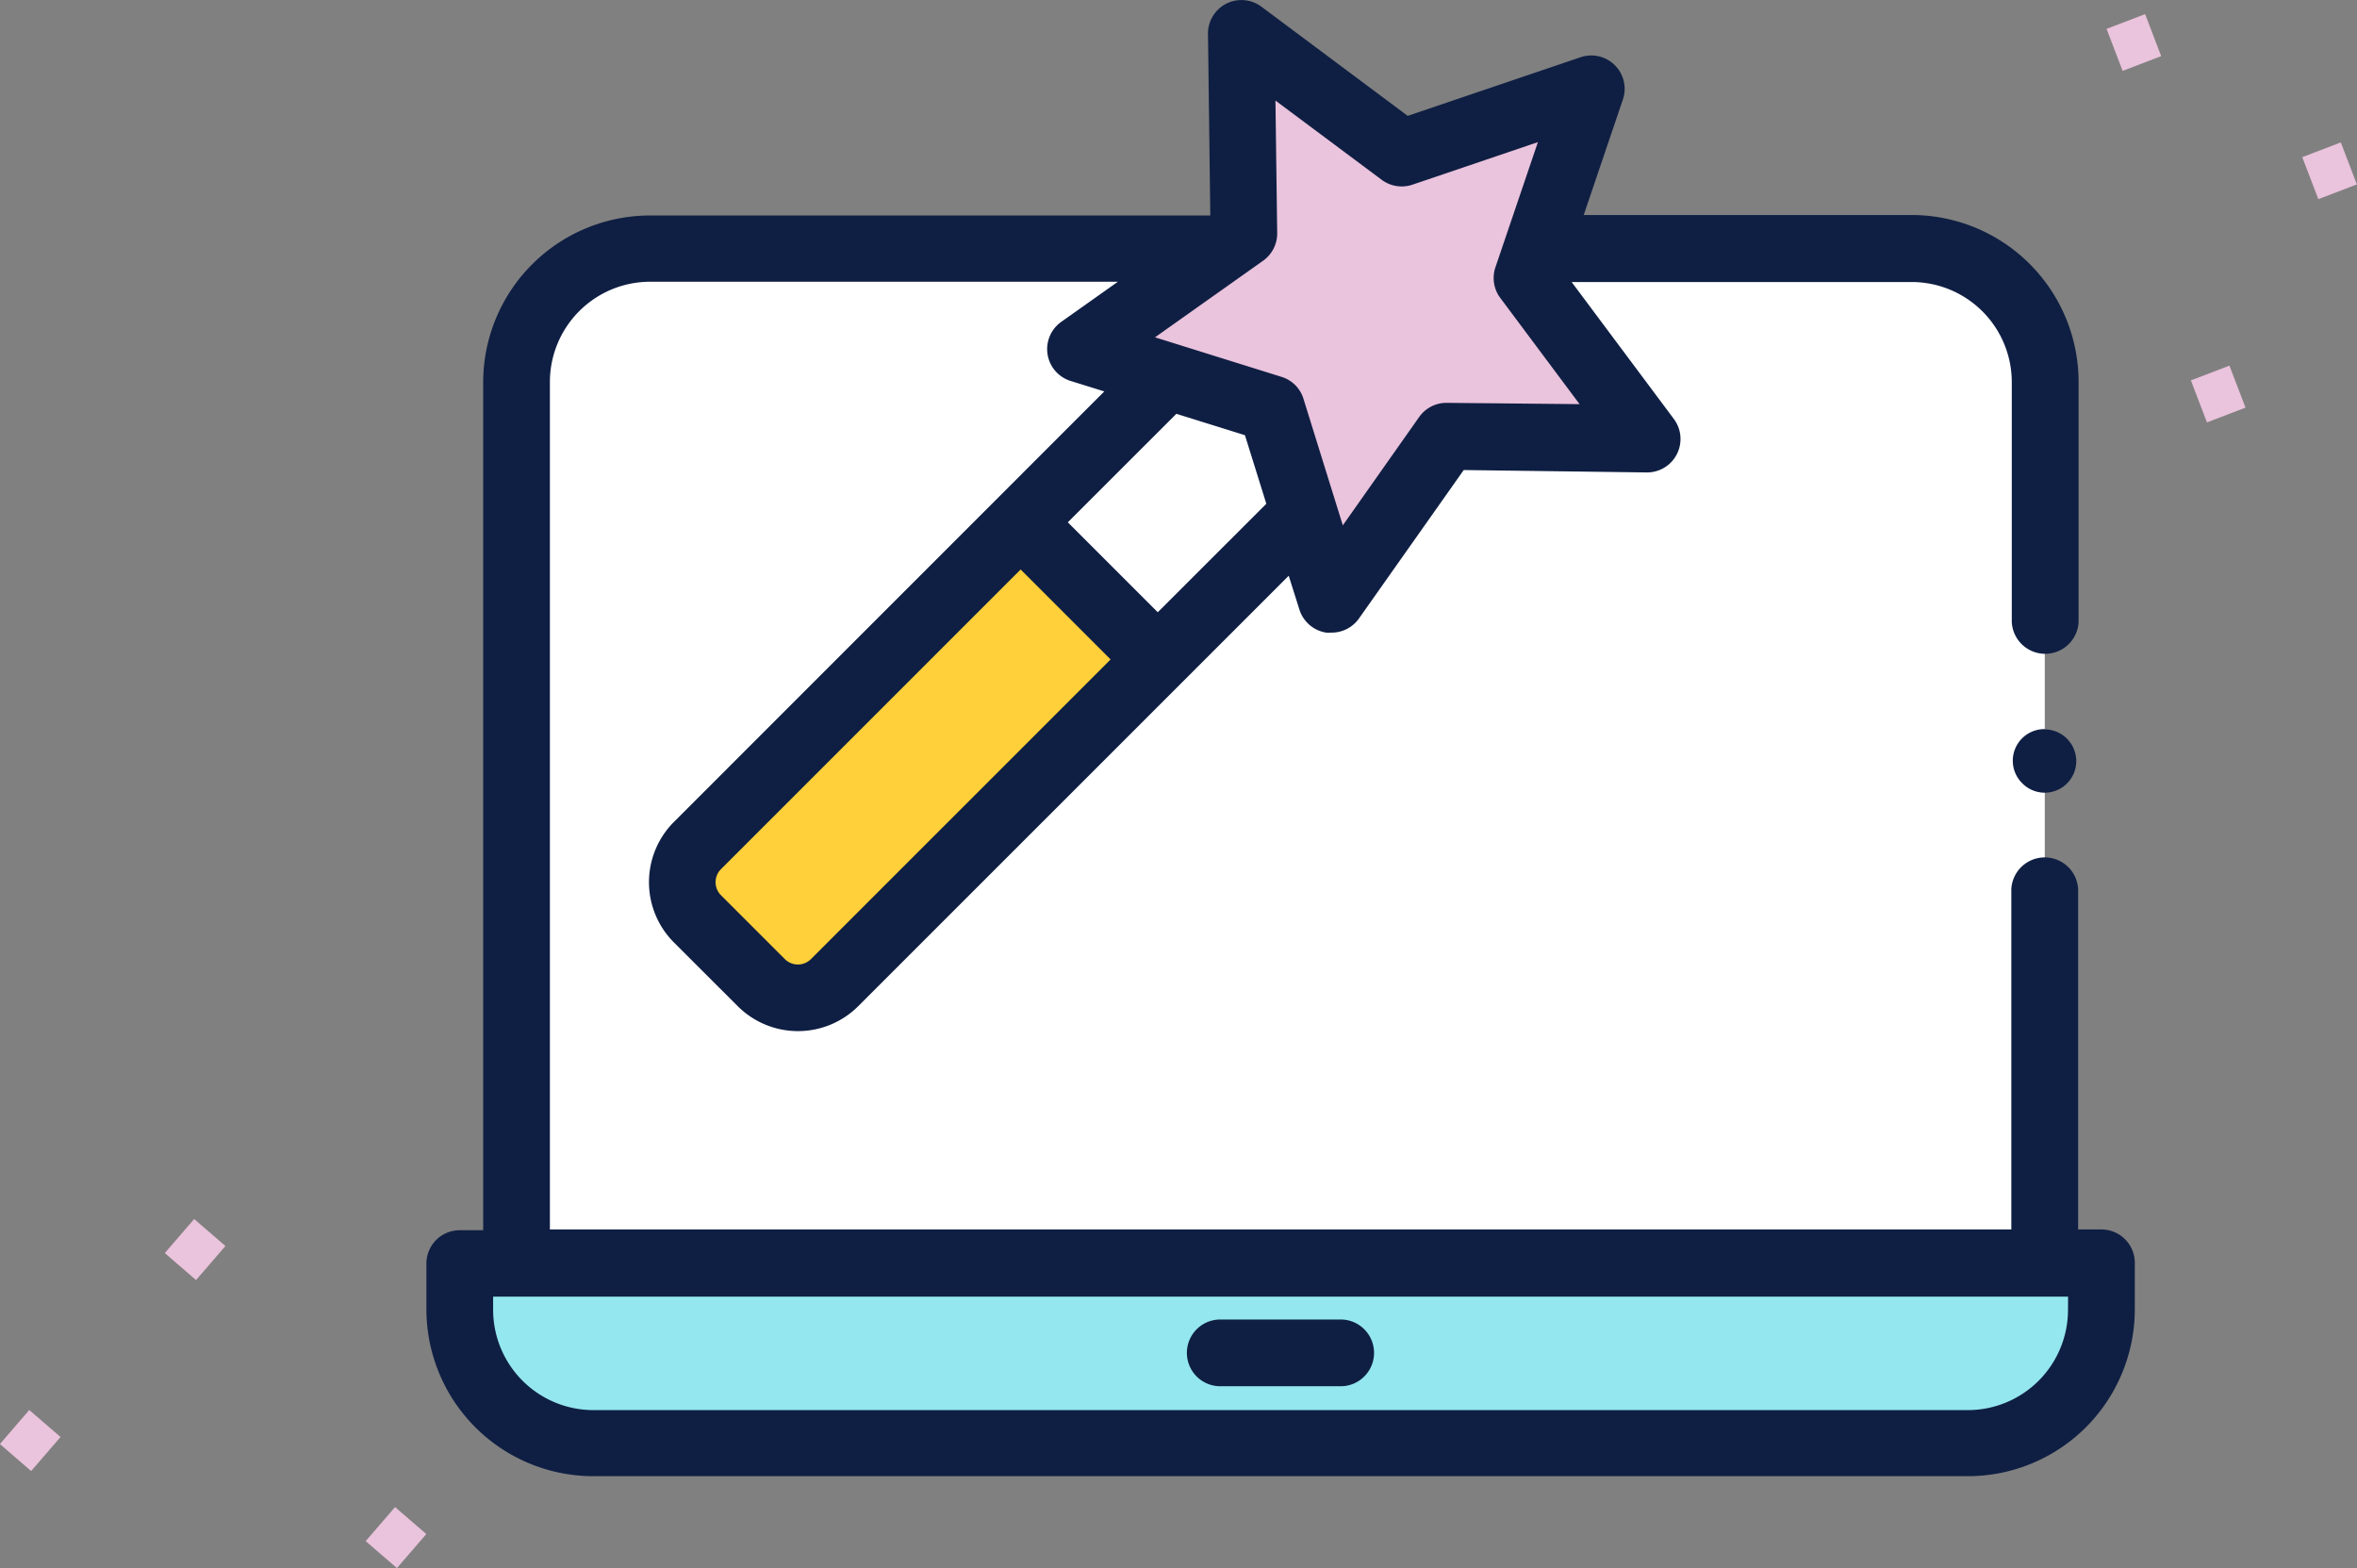
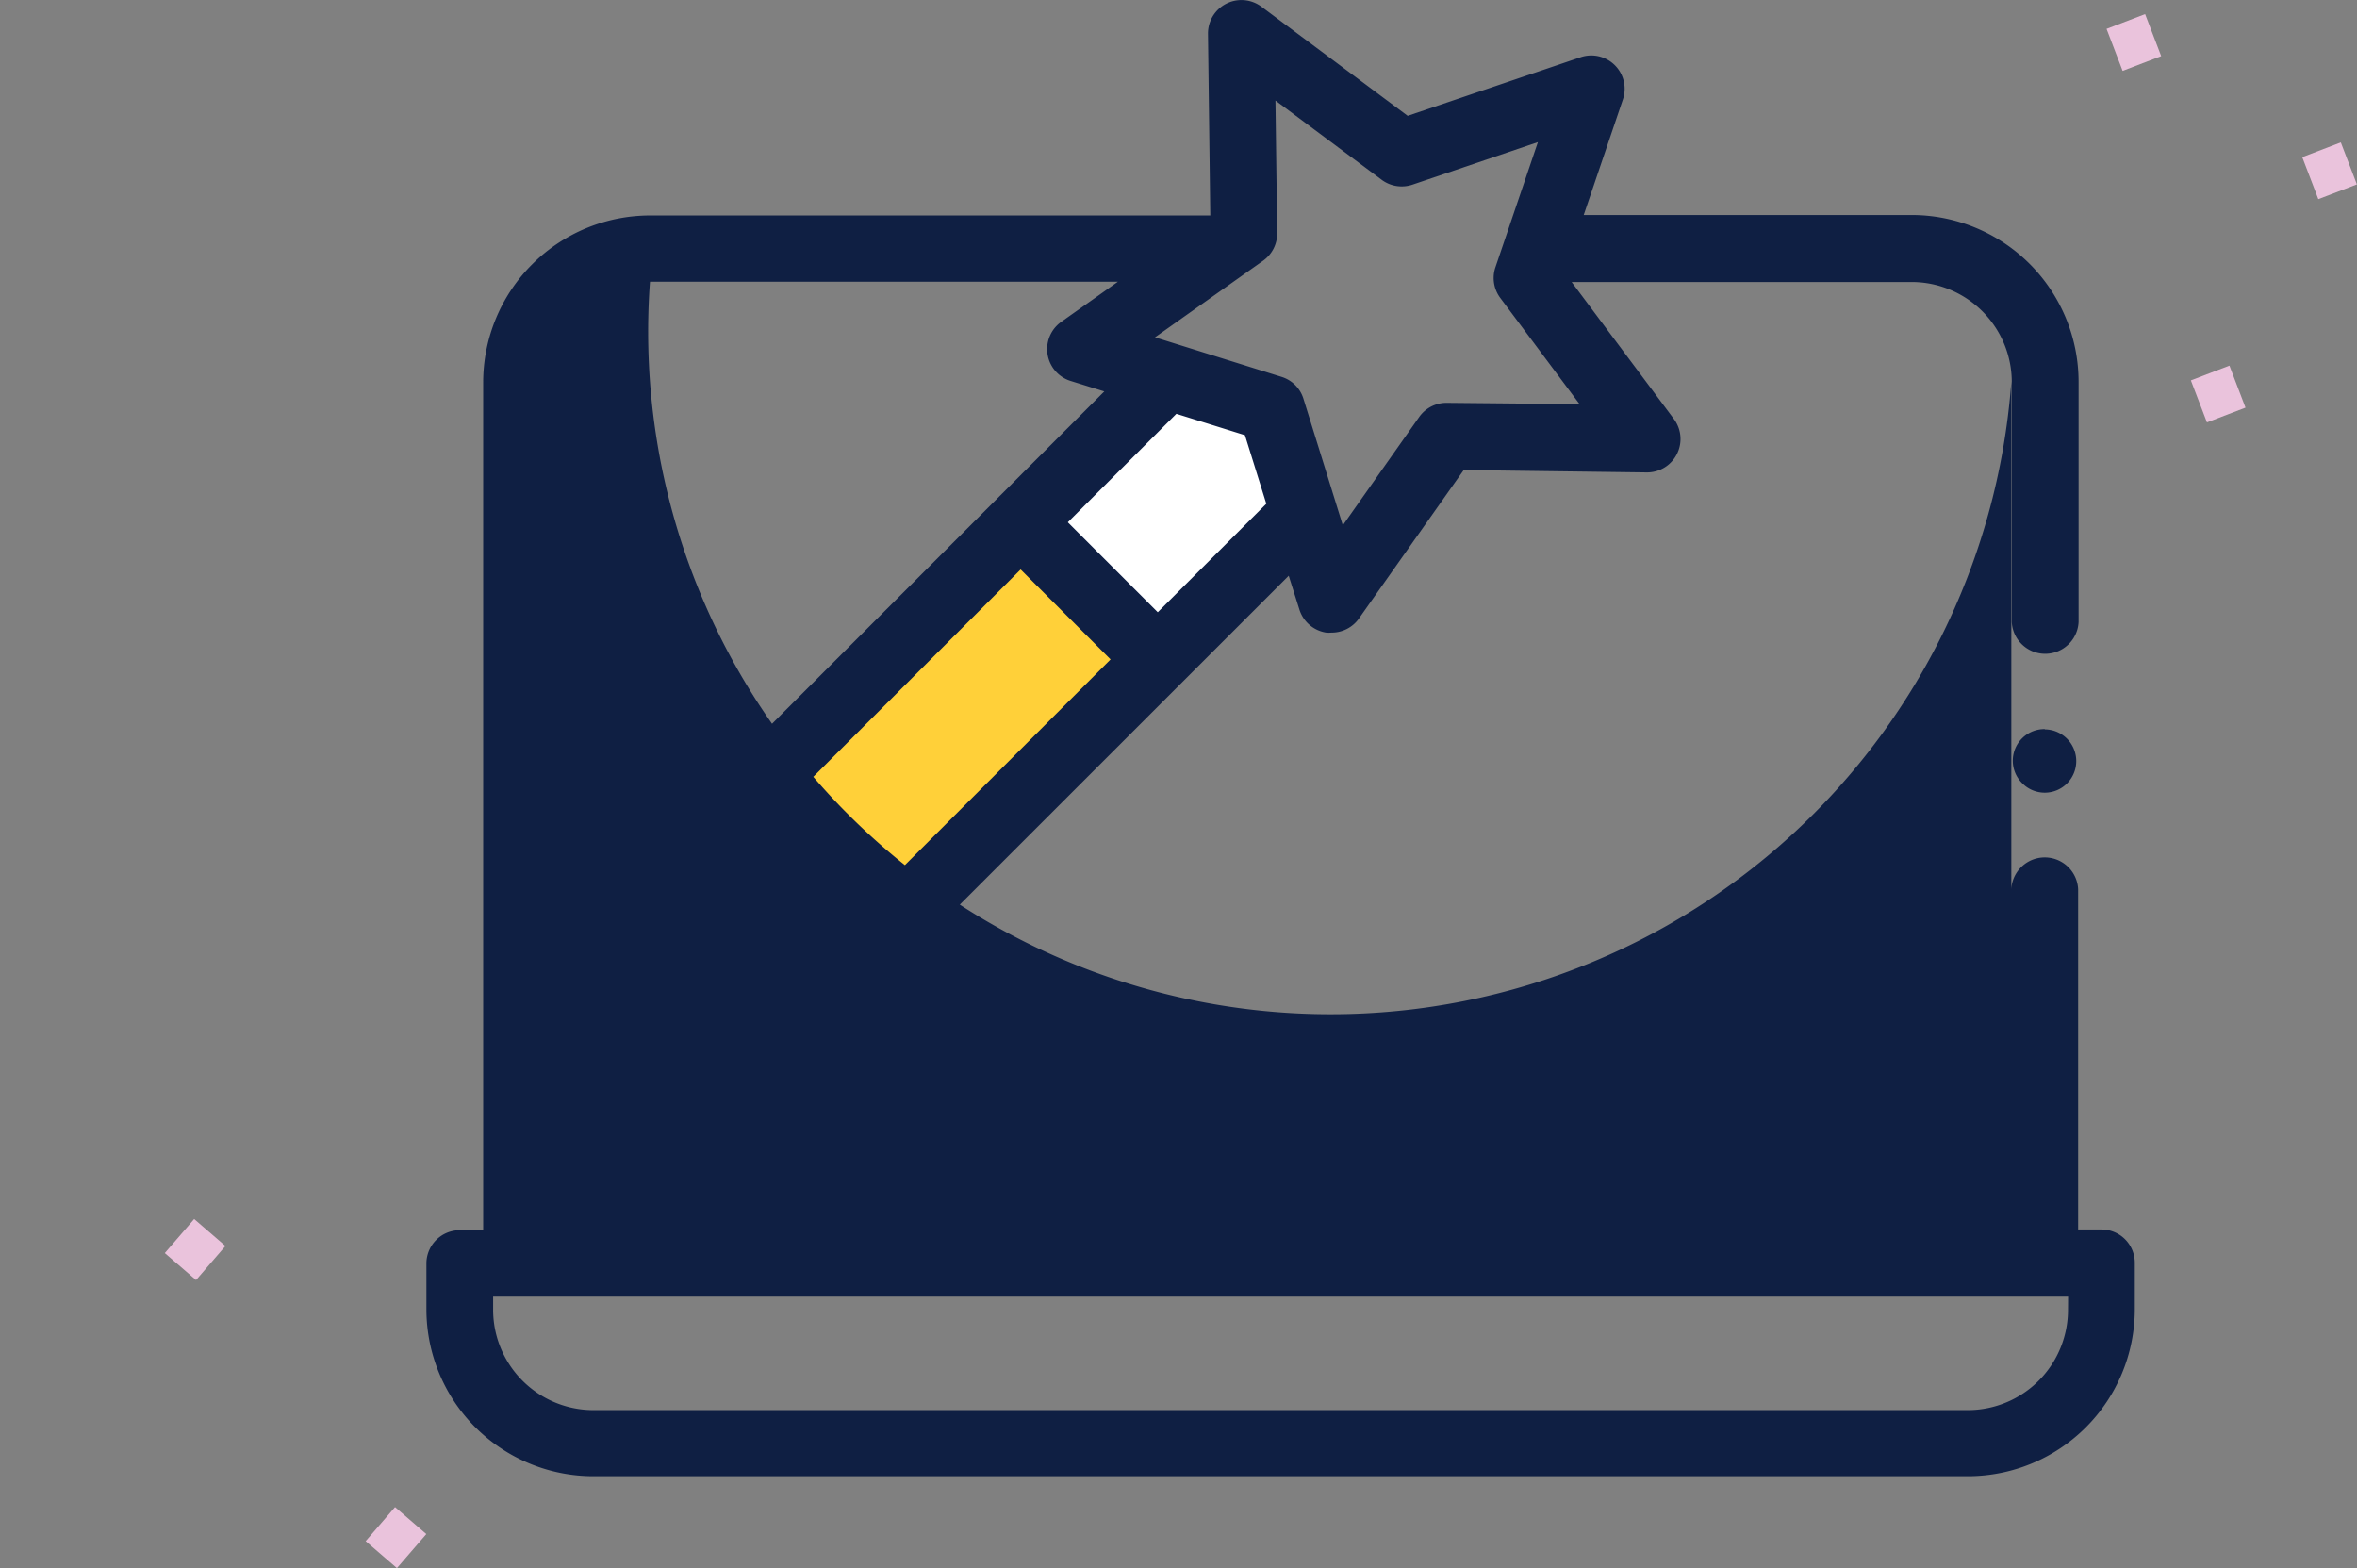
<svg xmlns="http://www.w3.org/2000/svg" viewBox="0 0 255.76 170.13">
  <rect x="0" y="0" width="255.76" height="170.13" fill="#808080" stroke="none" />
  <defs>
    <style>.cls-1{fill:#eac3dc;}.cls-2{fill:#fff;}.cls-3{fill:#94e7ef;}.cls-4{fill:#ffd039;}.cls-5{fill:#0f1f43;}</style>
  </defs>
  <title>triunfagram-apicon-curso</title>
  <g id="Capa_2" data-name="Capa 2">
    <g id="Layer_1" data-name="Layer 1">
      <rect class="cls-1" x="238.46" y="40.33" width="4.48" height="4.88" transform="translate(0.61 88.83) rotate(-20.94)" />
      <rect class="cls-1" x="229.31" y="2.18" width="4.48" height="4.88" transform="translate(13.64 83.05) rotate(-20.94)" />
      <rect class="cls-1" x="250.55" y="16.11" width="4.48" height="4.88" transform="translate(10.06 91.55) rotate(-20.94)" />
      <rect class="cls-1" x="18.73" y="133.33" width="4.88" height="4.48" transform="translate(-95.3 63.04) rotate(-49.21)" />
-       <rect class="cls-1" x="0.85" y="154.05" width="4.88" height="4.48" transform="translate(-117.2 56.69) rotate(-49.21)" />
      <rect class="cls-1" x="40.54" y="164.58" width="4.88" height="4.48" transform="translate(-111.41 90.39) rotate(-49.21)" />
-       <path class="cls-2" d="M72,27H70.53A14.48,14.48,0,0,0,56.05,41.43v95a.57.57,0,0,0,.57.57H221.3a.58.58,0,0,0,.58-.57v-95A14.49,14.49,0,0,0,207.39,27Z" />
-       <path class="cls-3" d="M49.89,137v5.07a14.49,14.49,0,0,0,14.49,14.48H213.55A14.48,14.48,0,0,0,228,142.09V137Z" />
      <path class="cls-4" d="M140.44,56.75,90.57,106.61a5.63,5.63,0,0,1-8,0L75.69,99.7a5.63,5.63,0,0,1,0-8l49.87-49.87,10.74,3.48Z" />
      <path class="cls-2" d="M125.64,71.55l14.8-14.8-4.14-11.4-10.74-3.48-14.8,14.8Z" />
-       <path class="cls-1" d="M138.39,45.17,118.5,39l17-12-.27-20.83,16.7,12.45,19.73-6.69L165,31.62l12.46,16.7-20.84-.27-12,17Z" />
-       <path class="cls-5" d="M228,133.4H225.5V96.47a3.63,3.63,0,0,0-7.25,0V133.4H59.67v-92A10.88,10.88,0,0,1,70.53,30.57H121.3l-6.14,4.35a3.62,3.62,0,0,0,1,6.41l3.67,1.14L73.13,89.18a9.25,9.25,0,0,0,0,13.08l6.92,6.91a9.25,9.25,0,0,0,13.08,0l46.71-46.7L141,66.14a3.64,3.64,0,0,0,2.9,2.5,3.43,3.43,0,0,0,.56,0,3.62,3.62,0,0,0,3-1.53L158.83,51l19.81.26a3.63,3.63,0,0,0,3-5.79l-11.1-14.87h36.9a10.87,10.87,0,0,1,10.86,10.86V67.5a3.63,3.63,0,0,0,7.25,0V41.43a18.12,18.12,0,0,0-18.11-18.1H171.85L176.1,10.8a3.62,3.62,0,0,0-4.59-4.59l-18.76,6.36L136.87.72a3.63,3.63,0,0,0-5.79,3l.25,19.66H70.53a18.12,18.12,0,0,0-18.1,18.1v92H49.89A3.62,3.62,0,0,0,46.27,137v5.07a18.12,18.12,0,0,0,18.11,18.1H213.55a18.12,18.12,0,0,0,18.1-18.1V137A3.62,3.62,0,0,0,228,133.4ZM88,104.06a2,2,0,0,1-2.84,0l-6.92-6.92a2,2,0,0,1,0-2.84l32.51-32.51,9.76,9.76Zm37.63-37.63-9.76-9.76L127.65,44.9l7.44,2.32,2.32,7.44Zm11.43-38.14a3.63,3.63,0,0,0,1.53-3l-.19-14.38,11.53,8.6a3.64,3.64,0,0,0,3.33.53l13.62-4.62L162.27,29a3.61,3.61,0,0,0,.53,3.33l8.6,11.52L157,43.71a3.62,3.62,0,0,0-3,1.53L145.71,57l-4.27-13.73a3.59,3.59,0,0,0-2.38-2.38L125.33,36.6Zm87.34,113.8A10.88,10.88,0,0,1,213.55,153H64.38a10.89,10.89,0,0,1-10.87-10.86v-1.45h170.9Z" />
-       <path class="cls-5" d="M145.48,143.17H132.41a3.62,3.62,0,0,0,0,7.24h13.07a3.62,3.62,0,0,0,0-7.24Z" />
+       <path class="cls-5" d="M228,133.4H225.5V96.47a3.63,3.63,0,0,0-7.25,0V133.4v-92A10.88,10.88,0,0,1,70.53,30.57H121.3l-6.14,4.35a3.62,3.62,0,0,0,1,6.41l3.67,1.14L73.13,89.18a9.25,9.25,0,0,0,0,13.08l6.92,6.91a9.25,9.25,0,0,0,13.08,0l46.71-46.7L141,66.14a3.64,3.64,0,0,0,2.9,2.5,3.43,3.43,0,0,0,.56,0,3.62,3.62,0,0,0,3-1.53L158.83,51l19.81.26a3.63,3.63,0,0,0,3-5.79l-11.1-14.87h36.9a10.87,10.87,0,0,1,10.86,10.86V67.5a3.63,3.63,0,0,0,7.25,0V41.43a18.12,18.12,0,0,0-18.11-18.1H171.85L176.1,10.8a3.62,3.62,0,0,0-4.59-4.59l-18.76,6.36L136.87.72a3.63,3.63,0,0,0-5.79,3l.25,19.66H70.53a18.12,18.12,0,0,0-18.1,18.1v92H49.89A3.62,3.62,0,0,0,46.27,137v5.07a18.12,18.12,0,0,0,18.11,18.1H213.55a18.12,18.12,0,0,0,18.1-18.1V137A3.62,3.62,0,0,0,228,133.4ZM88,104.06a2,2,0,0,1-2.84,0l-6.92-6.92a2,2,0,0,1,0-2.84l32.51-32.51,9.76,9.76Zm37.63-37.63-9.76-9.76L127.65,44.9l7.44,2.32,2.32,7.44Zm11.43-38.14a3.63,3.63,0,0,0,1.53-3l-.19-14.38,11.53,8.6a3.64,3.64,0,0,0,3.33.53l13.62-4.62L162.27,29a3.61,3.61,0,0,0,.53,3.33l8.6,11.52L157,43.71a3.62,3.62,0,0,0-3,1.53L145.71,57l-4.27-13.73a3.59,3.59,0,0,0-2.38-2.38L125.33,36.6Zm87.34,113.8A10.88,10.88,0,0,1,213.55,153H64.38a10.89,10.89,0,0,1-10.87-10.86v-1.45h170.9Z" />
      <path class="cls-5" d="M221.88,79.11A3.43,3.43,0,0,0,219.45,85a3.42,3.42,0,0,0,4.85,0,3.44,3.44,0,0,0-2.42-5.86Z" />
    </g>
  </g>
</svg>